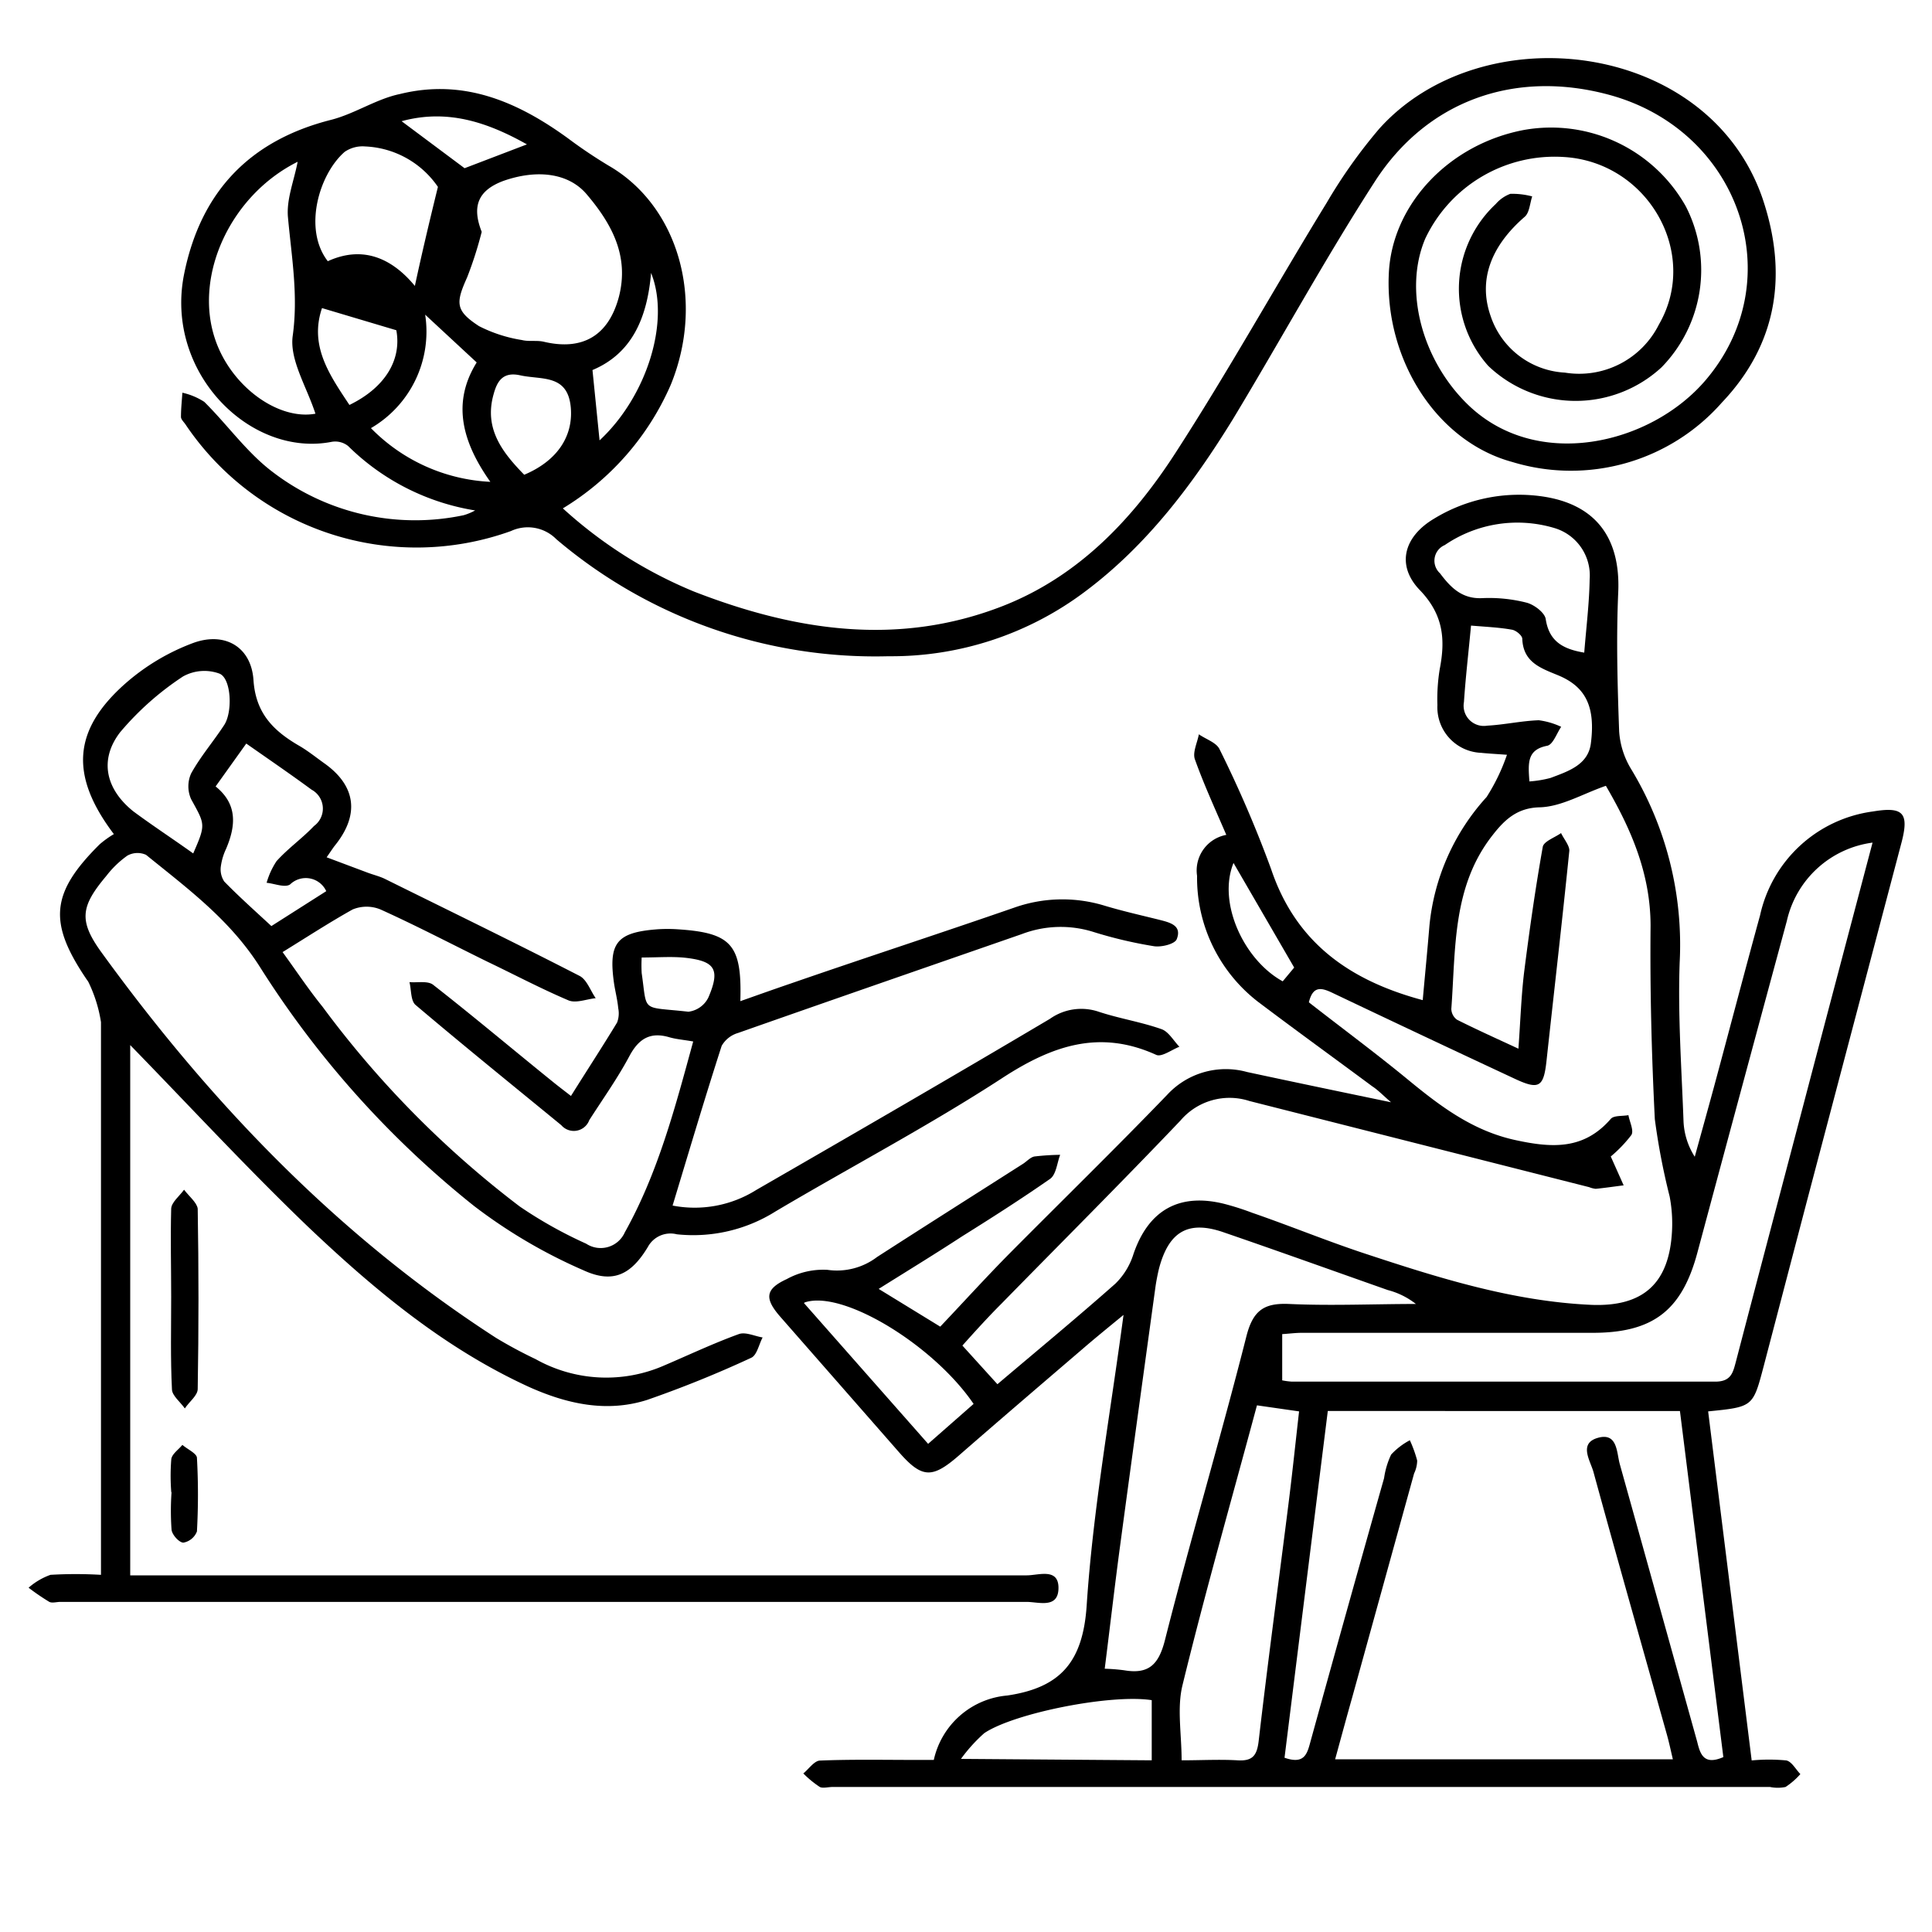
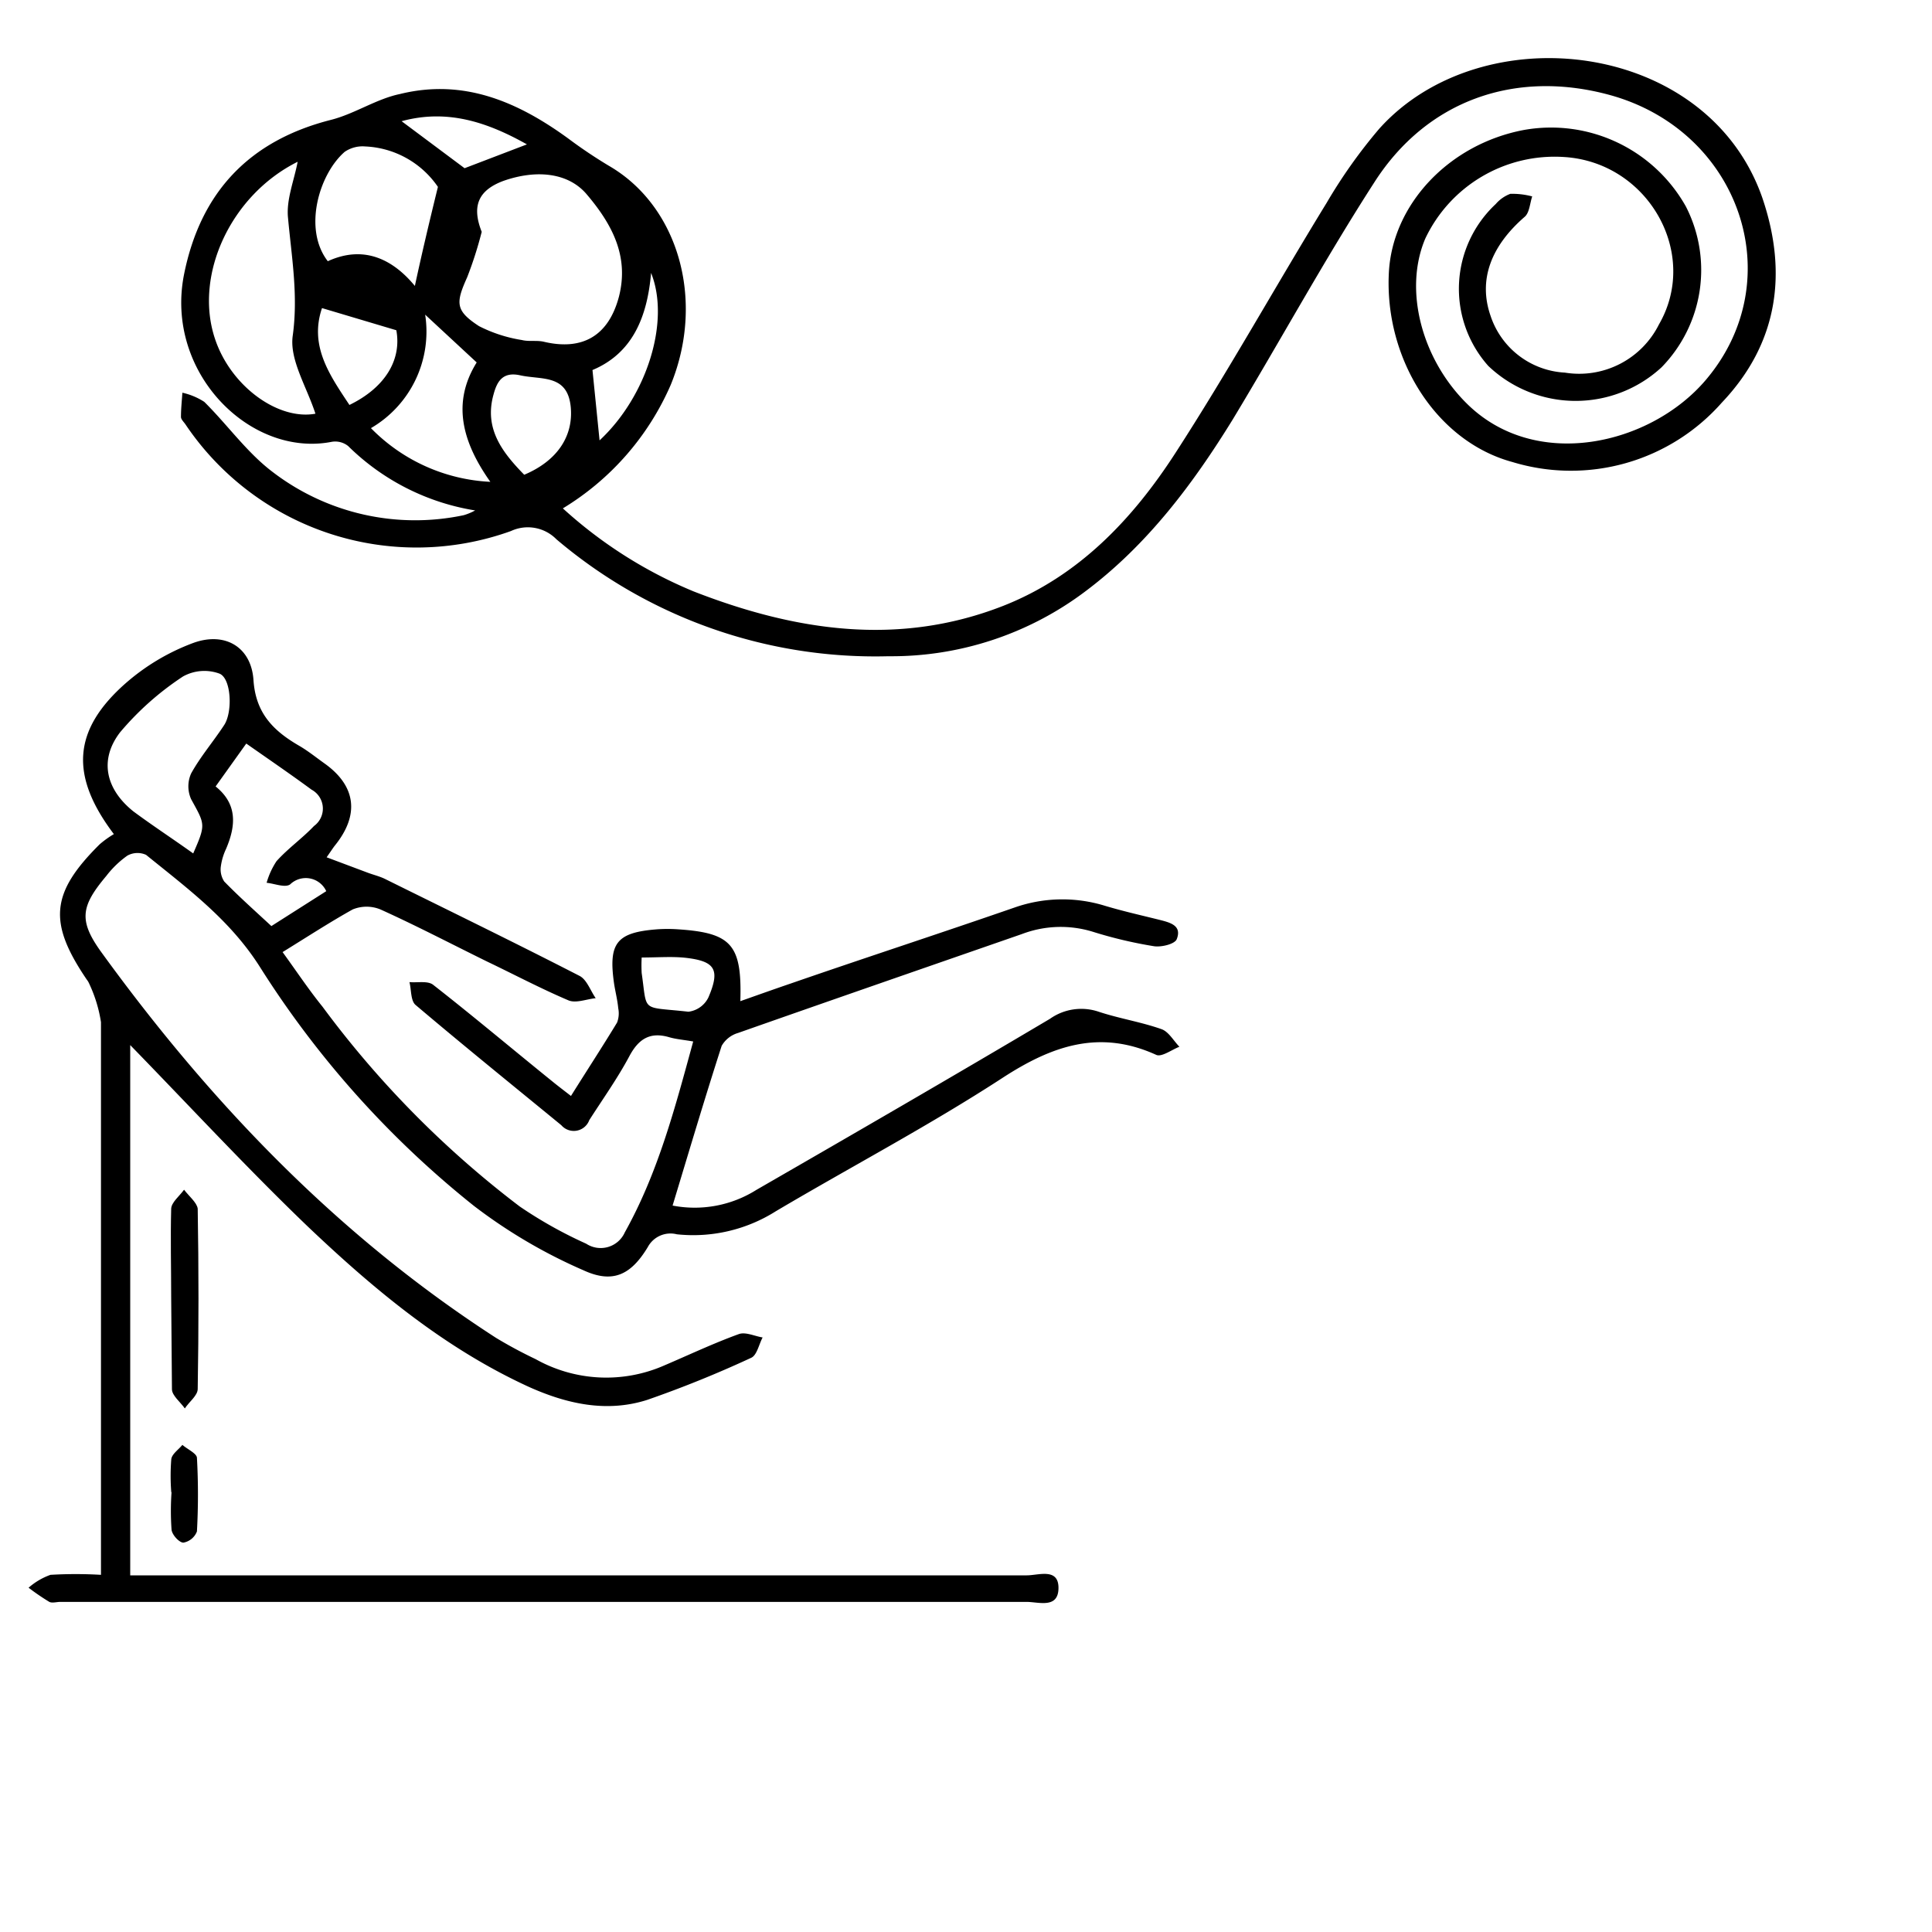
<svg xmlns="http://www.w3.org/2000/svg" id="Layer_1" data-name="Layer 1" viewBox="0 0 150 150">
-   <path d="M68.22,100.07,73,103c1.83-1.93,3.58-3.86,5.41-5.71C82.47,93.2,86.6,89.17,90.62,85a6.19,6.19,0,0,1,6.2-1.77C100.4,84,104,84.75,108,85.58c-.67-.58-1-.94-1.46-1.24-2.94-2.18-5.91-4.33-8.84-6.54A12.17,12.17,0,0,1,92.94,68a2.81,2.81,0,0,1,2.27-3.18c-.86-2-1.74-3.91-2.44-5.87-.19-.54.19-1.29.31-1.94.55.39,1.37.64,1.61,1.17a91.76,91.76,0,0,1,4,9.3c1.92,5.71,6.1,8.65,11.77,10.17.17-1.89.36-3.83.52-5.77a17.3,17.3,0,0,1,4.44-10A15.21,15.21,0,0,0,117,58.6c-1-.07-1.53-.1-2-.15a3.54,3.54,0,0,1-3.4-3.71,14.38,14.38,0,0,1,.18-2.79c.45-2.31.29-4.23-1.55-6.14s-1.25-4.14,1.11-5.54a12.66,12.66,0,0,1,8.39-1.73c4.17.6,6.09,3.23,5.91,7.43-.16,3.59-.06,7.21.07,10.81a6.43,6.43,0,0,0,.93,2.93,26.35,26.35,0,0,1,3.77,15c-.15,4.12.15,8.26.3,12.4a5.57,5.57,0,0,0,.87,2.7c.5-1.81,1-3.61,1.49-5.41,1.2-4.44,2.36-8.89,3.58-13.33A10.38,10.38,0,0,1,145.43,63c2.33-.39,2.8.12,2.21,2.39l-7.35,27.86-3.36,12.83c-.83,3.15-.82,3.15-4.31,3.5,1.12,9,2.24,17.94,3.38,27.1a14,14,0,0,1,2.69,0c.42.09.73.69,1.09,1.06a5.71,5.71,0,0,1-1.15,1,3,3,0,0,1-1.21,0H64.65c-.35,0-.77.12-1,0a7.94,7.94,0,0,1-1.28-1.05c.44-.36.86-1,1.31-1,2.44-.1,4.89-.05,7.34-.05h1.48a6.4,6.4,0,0,1,5.7-5c4.14-.61,5.88-2.61,6.17-7,.49-7.42,1.82-14.77,2.86-22.55-1.22,1-2.19,1.79-3.13,2.6-3.23,2.77-6.47,5.54-9.67,8.33-2.06,1.79-2.85,1.76-4.63-.27l-9.22-10.52c-1.24-1.42-1.17-2.15.5-2.92a5.88,5.88,0,0,1,3.16-.72,5.15,5.15,0,0,0,3.86-1c3.77-2.43,7.56-4.83,11.34-7.24.29-.19.56-.5.87-.56a19,19,0,0,1,2-.13c-.24.64-.31,1.52-.77,1.86C79.3,93.08,77,94.55,74.68,96,72.63,97.34,70.55,98.61,68.22,100.07Zm56.84-10.28,1,2.24c-.72.09-1.45.2-2.17.27a1.91,1.91,0,0,1-.51-.13L97,85.48A5,5,0,0,0,91.65,87c-4.58,4.81-9.28,9.5-13.93,14.25-1,1-2,2.1-3,3.22l2.72,3c3.14-2.66,6.19-5.18,9.15-7.8A5.49,5.49,0,0,0,88,97.37c1.16-3.41,3.55-4.78,7.06-3.9a20.84,20.84,0,0,1,2.16.69c2.9,1,5.77,2.18,8.7,3.15,5.75,1.9,11.54,3.73,17.66,4,4,.15,6-1.67,6.23-5.65a11.2,11.2,0,0,0-.18-2.77,52.66,52.66,0,0,1-1.15-6c-.25-5-.38-10-.33-15,0-4.16-1.6-7.67-3.47-10.88-1.8.62-3.46,1.63-5.15,1.67s-2.67.91-3.62,2.13c-3.17,4-2.88,8.84-3.23,13.52a1.07,1.07,0,0,0,.44.84c1.53.77,3.09,1.47,4.77,2.25.16-2.21.22-4.13.45-6,.41-3.23.87-6.46,1.44-9.67.08-.43.93-.72,1.42-1.07.22.46.68,1,.64,1.39-.55,5.44-1.18,10.87-1.77,16.3-.22,2-.56,2.27-2.41,1.41q-7.12-3.32-14.22-6.7c-.88-.42-1.51-.53-1.82.74,2.56,2,5.16,3.92,7.69,6s5.06,4,8.41,4.71c2.83.61,5.27.73,7.34-1.66.24-.28.9-.2,1.37-.29.09.52.44,1.19.23,1.54A10.36,10.36,0,0,1,125.06,89.79Zm8.74,46.63-3.37-26.87H103.09q-1.7,13.59-3.36,26.92c1.52.53,1.75-.27,2-1.2q2.83-10.26,5.73-20.51a6.29,6.29,0,0,1,.55-1.83,5.46,5.46,0,0,1,1.45-1.11,9.67,9.67,0,0,1,.57,1.58,2.4,2.4,0,0,1-.24,1L105,131.73c-.45,1.59-.88,3.18-1.34,4.86h26.22c-.17-.72-.3-1.34-.47-1.94-1.9-6.78-3.83-13.55-5.69-20.35-.24-.89-1.19-2.24.35-2.67s1.44,1.19,1.7,2.08c2,7.16,4,14.34,6,21.52C132,136.17,132.27,137.09,133.8,136.42Zm11.59-71a7.88,7.88,0,0,0-6.66,6.08q-3.49,12.88-6.95,25.77c-1.21,4.51-3.48,6.22-8.17,6.21q-11.26,0-22.54,0c-.5,0-1,.07-1.52.1v3.59a5.31,5.31,0,0,0,.76.1c11,0,21.91,0,32.86,0,1.24,0,1.38-.71,1.61-1.57,1.73-6.64,3.49-13.27,5.23-19.9S143.56,72.33,145.39,65.4ZM85.77,129.56a14.25,14.25,0,0,1,1.51.12c1.88.32,2.67-.41,3.16-2.32,2-7.9,4.33-15.72,6.33-23.61.51-2,1.36-2.6,3.32-2.51,3.27.15,6.56,0,9.84,0a5.93,5.93,0,0,0-2.18-1.08c-4.23-1.49-8.43-3-12.68-4.46-2.82-1-4.32-.08-5.08,2.77-.11.45-.2.91-.27,1.37-.91,6.63-1.83,13.27-2.72,19.91C86.56,123,86.19,126.24,85.77,129.56Zm11.82-20.45c-1.94,7.22-4,14.44-5.78,21.72-.44,1.79-.07,3.78-.07,5.84,1.55,0,2.94-.08,4.32,0,1.21.08,1.54-.38,1.67-1.56.71-6.13,1.54-12.25,2.31-18.37.3-2.39.55-4.79.82-7.16ZM123,50.67c.16-2,.39-3.84.42-5.68a3.84,3.84,0,0,0-2.76-4,10,10,0,0,0-8.49,1.33,1.32,1.32,0,0,0-.37,2.19c.82,1.09,1.69,2,3.27,1.93a11.77,11.77,0,0,1,3.45.35c.59.15,1.42.78,1.49,1.28C120.27,49.77,121.31,50.39,123,50.67Zm-4.27,10a8.6,8.6,0,0,0,1.65-.27c1.35-.51,2.9-1,3.13-2.65.38-2.89-.41-4.42-2.49-5.3-1.35-.56-2.76-1-2.83-2.85,0-.26-.49-.66-.8-.71-1-.18-2-.22-3.18-.32-.2,2.14-.42,4-.55,5.94a1.57,1.57,0,0,0,1.81,1.83c1.32-.07,2.64-.37,4-.42a5.83,5.83,0,0,1,1.74.51c-.35.51-.63,1.37-1.08,1.47C118.56,58.2,118.64,59.23,118.74,60.63Zm-29.31,76V132c-3.17-.49-10.68,1-13,2.56a12.33,12.33,0,0,0-1.81,2Zm-27-35.5,9.64,10.93L75.59,109C72.5,104.45,65.44,100.12,62.48,101.12ZM95.77,67c-1.26,3.09.81,7.54,3.82,9.19l.89-1.07Z" />
  <path d="M36.89,39.63a18.12,18.12,0,0,1-9.86-5,1.61,1.61,0,0,0-1.26-.33c-6.32,1.25-13-5.36-11.48-13,1.28-6.38,5.06-10.39,11.43-12,1.83-.47,3.5-1.62,5.33-2C36,6.08,40.19,7.9,44.1,10.74a37.33,37.33,0,0,0,3.17,2.13c5.41,3.13,7.49,10.44,4.81,17a21,21,0,0,1-8.38,9.6,34.76,34.76,0,0,0,10.16,6.45c7.85,3.06,15.88,4.3,24,1.13,5.87-2.3,10.08-6.74,13.4-11.88,4.11-6.35,7.8-13,11.74-19.42A40.1,40.1,0,0,1,107.08,10c7.94-8.86,25.45-6.93,29.74,5.34,2,5.86,1.22,11.33-3.13,15.91a15.61,15.61,0,0,1-16.27,4.62c-5.91-1.6-9.93-8-9.59-14.68.26-5.31,4.66-10,10.49-11.1a12,12,0,0,1,12.57,5.94A10.81,10.81,0,0,1,129,28.52a9.83,9.83,0,0,1-13.45-.11,9,9,0,0,1,.58-12.57,2.78,2.78,0,0,1,1.13-.79,5.94,5.94,0,0,1,1.7.2c-.18.53-.21,1.26-.58,1.58-2.61,2.26-3.63,4.89-2.65,7.7a6.44,6.44,0,0,0,5.77,4.4,6.92,6.92,0,0,0,7.3-3.74c3.19-5.51-.85-12.61-7.38-13a11.11,11.11,0,0,0-10.76,6.33c-1.7,4-.27,9.36,3.22,12.81,5.35,5.3,14.25,3.22,18.54-1.81,6.66-7.81,2.67-19.46-7.57-22.18-7.24-1.93-14.06.45-18.13,6.79-3.87,6-7.31,12.31-11,18.42-3.08,5-6.62,9.73-11.41,13.33a25,25,0,0,1-15.32,5.07,38.25,38.25,0,0,1-25.79-9.08,3.11,3.11,0,0,0-3.53-.64,21.62,21.62,0,0,1-25.27-8.28c-.13-.19-.35-.39-.35-.58,0-.63.07-1.26.11-1.88a5.21,5.21,0,0,1,1.7.71c1.81,1.79,3.32,3.95,5.33,5.46A18.2,18.2,0,0,0,36,40,4.4,4.4,0,0,0,36.89,39.63ZM37.4,18a30,30,0,0,1-1.13,3.53c-.9,2-.92,2.59.92,3.79a11.12,11.12,0,0,0,3.33,1.08c.55.14,1.17,0,1.73.14,3,.7,5-.49,5.8-3.49.82-3.17-.55-5.68-2.53-8-1.42-1.64-3.87-1.91-6.45-1C37.13,14.78,36.61,16,37.4,18ZM24.49,32.12c-.67-2.07-2-4.15-1.77-6,.45-3.18-.08-6.15-.36-9.22-.14-1.4.47-2.87.75-4.34-5.18,2.58-8.06,8.77-6.43,13.71C17.9,30,21.61,32.65,24.49,32.12ZM34,14.51a7.21,7.21,0,0,0-5.65-3.14,2.45,2.45,0,0,0-1.59.42c-2,1.74-3.24,6-1.31,8.49,2.87-1.31,5.12-.07,6.76,1.92C32.73,19.78,33.3,17.36,34,14.51ZM28.8,33.24a13.9,13.9,0,0,0,9.27,4.17c-2.2-3.11-3-6.15-1.06-9.27l-4-3.71A8.67,8.67,0,0,1,28.8,33.24Zm11.9,3.62c2.59-1.09,3.79-3,3.62-5.17-.21-2.67-2.26-2.18-3.93-2.55-1.39-.31-1.81.52-2.07,1.48C37.57,33.28,39,35.12,40.7,36.86ZM25,23.92c-1,2.95.6,5.21,2.13,7.52,2.8-1.36,4.06-3.53,3.64-5.8Zm21,4.81.55,5.46c3.66-3.4,5.51-9.23,4-13C50.25,24.68,49.07,27.44,46,28.73ZM31.18,9.41l4.89,3.65,4.84-1.85C37.8,9.46,34.7,8.45,31.18,9.41Z" />
  <path d="M52.22,93.6a9,9,0,0,0,6.51-1.22C66.33,88,74,83.56,81.52,79.1a4.21,4.21,0,0,1,3.78-.55c1.6.53,3.28.79,4.87,1.35.56.19.94.9,1.4,1.37-.6.23-1.38.82-1.8.63-4.4-2-8.08-.72-11.94,1.79-5.7,3.71-11.75,6.89-17.61,10.36a12,12,0,0,1-7.67,1.78,2,2,0,0,0-2.26,1c-1.3,2.15-2.71,2.85-5,1.79a40.5,40.5,0,0,1-8.5-5A74.73,74.73,0,0,1,20.19,75.09c-2.32-3.67-5.62-6.1-8.85-8.72a1.62,1.62,0,0,0-1.45.06A7.56,7.56,0,0,0,8.26,68c-2,2.38-2.18,3.48-.34,6C16.41,85.7,26.32,96,38.51,103.87a34.78,34.78,0,0,0,3.07,1.65,11.21,11.21,0,0,0,10,.49c1.92-.82,3.82-1.72,5.78-2.43.52-.19,1.23.16,1.85.26-.29.54-.44,1.38-.89,1.58a86.92,86.92,0,0,1-8.08,3.27c-3.15,1-6.22.31-9.15-1-6.56-3-12-7.53-17.19-12.46-4.74-4.55-9.2-9.38-13.79-14.09v41.17h2.1q33.75,0,67.51,0c.91,0,2.48-.61,2.46,1s-1.54,1.06-2.49,1.06q-37.51,0-75,0c-.29,0-.64.11-.86,0a17.59,17.59,0,0,1-1.61-1.1,5.24,5.24,0,0,1,1.7-1,33.42,33.42,0,0,1,3.92,0v-2.15c0-13.59,0-27.18,0-40.76a10.93,10.93,0,0,0-.92-3,1.33,1.33,0,0,0-.18-.3c-3-4.42-2.83-6.71,1-10.51a7.76,7.76,0,0,1,1.1-.79c-3.43-4.54-3.2-8.07.89-11.69A16.9,16.9,0,0,1,15,49.92c2.46-.9,4.51.31,4.68,2.88s1.54,3.93,3.51,5.08c.7.4,1.34.92,2,1.39,2.46,1.75,2.74,4,.8,6.39-.14.18-.26.37-.63.9l3.2,1.2c.43.16.89.27,1.31.47C34.9,70.72,40,73.2,45,75.77c.56.29.84,1.14,1.25,1.73-.71.07-1.53.41-2.11.17-2.14-.91-4.2-2-6.29-3-2.77-1.36-5.5-2.79-8.31-4.06a2.83,2.83,0,0,0-2.16,0c-1.79,1-3.48,2.1-5.44,3.31,1.07,1.47,2,2.88,3.1,4.24A76.7,76.7,0,0,0,40.35,93.67a33.78,33.78,0,0,0,5.16,2.89,2.05,2.05,0,0,0,3-.88c2.58-4.62,3.9-9.67,5.31-14.82-.73-.13-1.31-.17-1.86-.33-1.47-.43-2.36.11-3.08,1.44-.93,1.75-2.09,3.37-3.13,5a1.28,1.28,0,0,1-2.17.39c-3.78-3.1-7.59-6.18-11.32-9.34-.38-.33-.32-1.17-.47-1.77.62.06,1.42-.12,1.84.21,3.12,2.44,6.16,5,9.23,7.48.44.36.89.7,1.47,1.15,1.25-2,2.44-3.82,3.58-5.7A2,2,0,0,0,48,78.28c-.06-.64-.22-1.26-.32-1.89-.46-3.18.18-4,3.36-4.24a11.75,11.75,0,0,1,1.57,0c4.2.27,5,1.2,4.87,5.58,1.36-.48,2.65-.94,3.94-1.38,5.78-2,11.58-3.89,17.35-5.89a11.2,11.2,0,0,1,7-.14c1.4.42,2.82.74,4.23,1.09.82.21,1.79.43,1.36,1.51-.15.38-1.21.64-1.79.54a34,34,0,0,1-4.76-1.13,8.47,8.47,0,0,0-5.47.19C72,75.07,64.66,77.61,57.3,80.2a2.16,2.16,0,0,0-1.27,1C54.71,85.29,53.49,89.41,52.22,93.6ZM15,66.26c1-2.28.92-2.24-.16-4.21a2.43,2.43,0,0,1,0-2c.73-1.32,1.73-2.48,2.56-3.75.67-1,.57-3.62-.36-4a3.41,3.41,0,0,0-2.83.22,22.58,22.58,0,0,0-4.89,4.34C7.68,59,8.21,61.28,10.36,63,11.83,64.09,13.39,65.11,15,66.26Zm1.74-5.2c1.72,1.38,1.57,3.07.81,4.85a4.62,4.62,0,0,0-.4,1.33,1.7,1.7,0,0,0,.26,1.2c1.16,1.19,2.41,2.3,3.66,3.46l4.26-2.71a1.75,1.75,0,0,0-2.81-.52c-.41.27-1.2-.07-1.82-.13a6,6,0,0,1,.77-1.68c.9-1,2-1.77,2.91-2.73a1.67,1.67,0,0,0-.19-2.82c-1.63-1.2-3.3-2.34-5.07-3.58ZM49.82,74.34a10.8,10.8,0,0,0,0,1.21c.45,3.12-.1,2.58,3.63,3A2,2,0,0,0,55,77.44c.93-2.17.53-2.82-1.8-3.08C52.15,74.25,51.06,74.34,49.82,74.34Z" />
-   <path d="M13.29,100.68c0-2.27-.06-4.54,0-6.81,0-.51.64-1,1-1.5.37.49,1,1,1.06,1.47q.12,7,0,14c0,.51-.67,1-1,1.51-.34-.49-1-1-1-1.49C13.23,105.46,13.29,103.07,13.29,100.68Z" />
+   <path d="M13.29,100.68c0-2.27-.06-4.54,0-6.81,0-.51.64-1,1-1.5.37.49,1,1,1.06,1.47q.12,7,0,14c0,.51-.67,1-1,1.51-.34-.49-1-1-1-1.49Z" />
  <path d="M13.3,115.88a16.09,16.09,0,0,1,0-2.6c.06-.4.56-.73.86-1.1.39.34,1.11.66,1.13,1a52,52,0,0,1,0,5.72,1.39,1.39,0,0,1-1.05.87c-.32,0-.87-.59-.92-1a20.56,20.56,0,0,1,0-2.94Z" />
</svg>